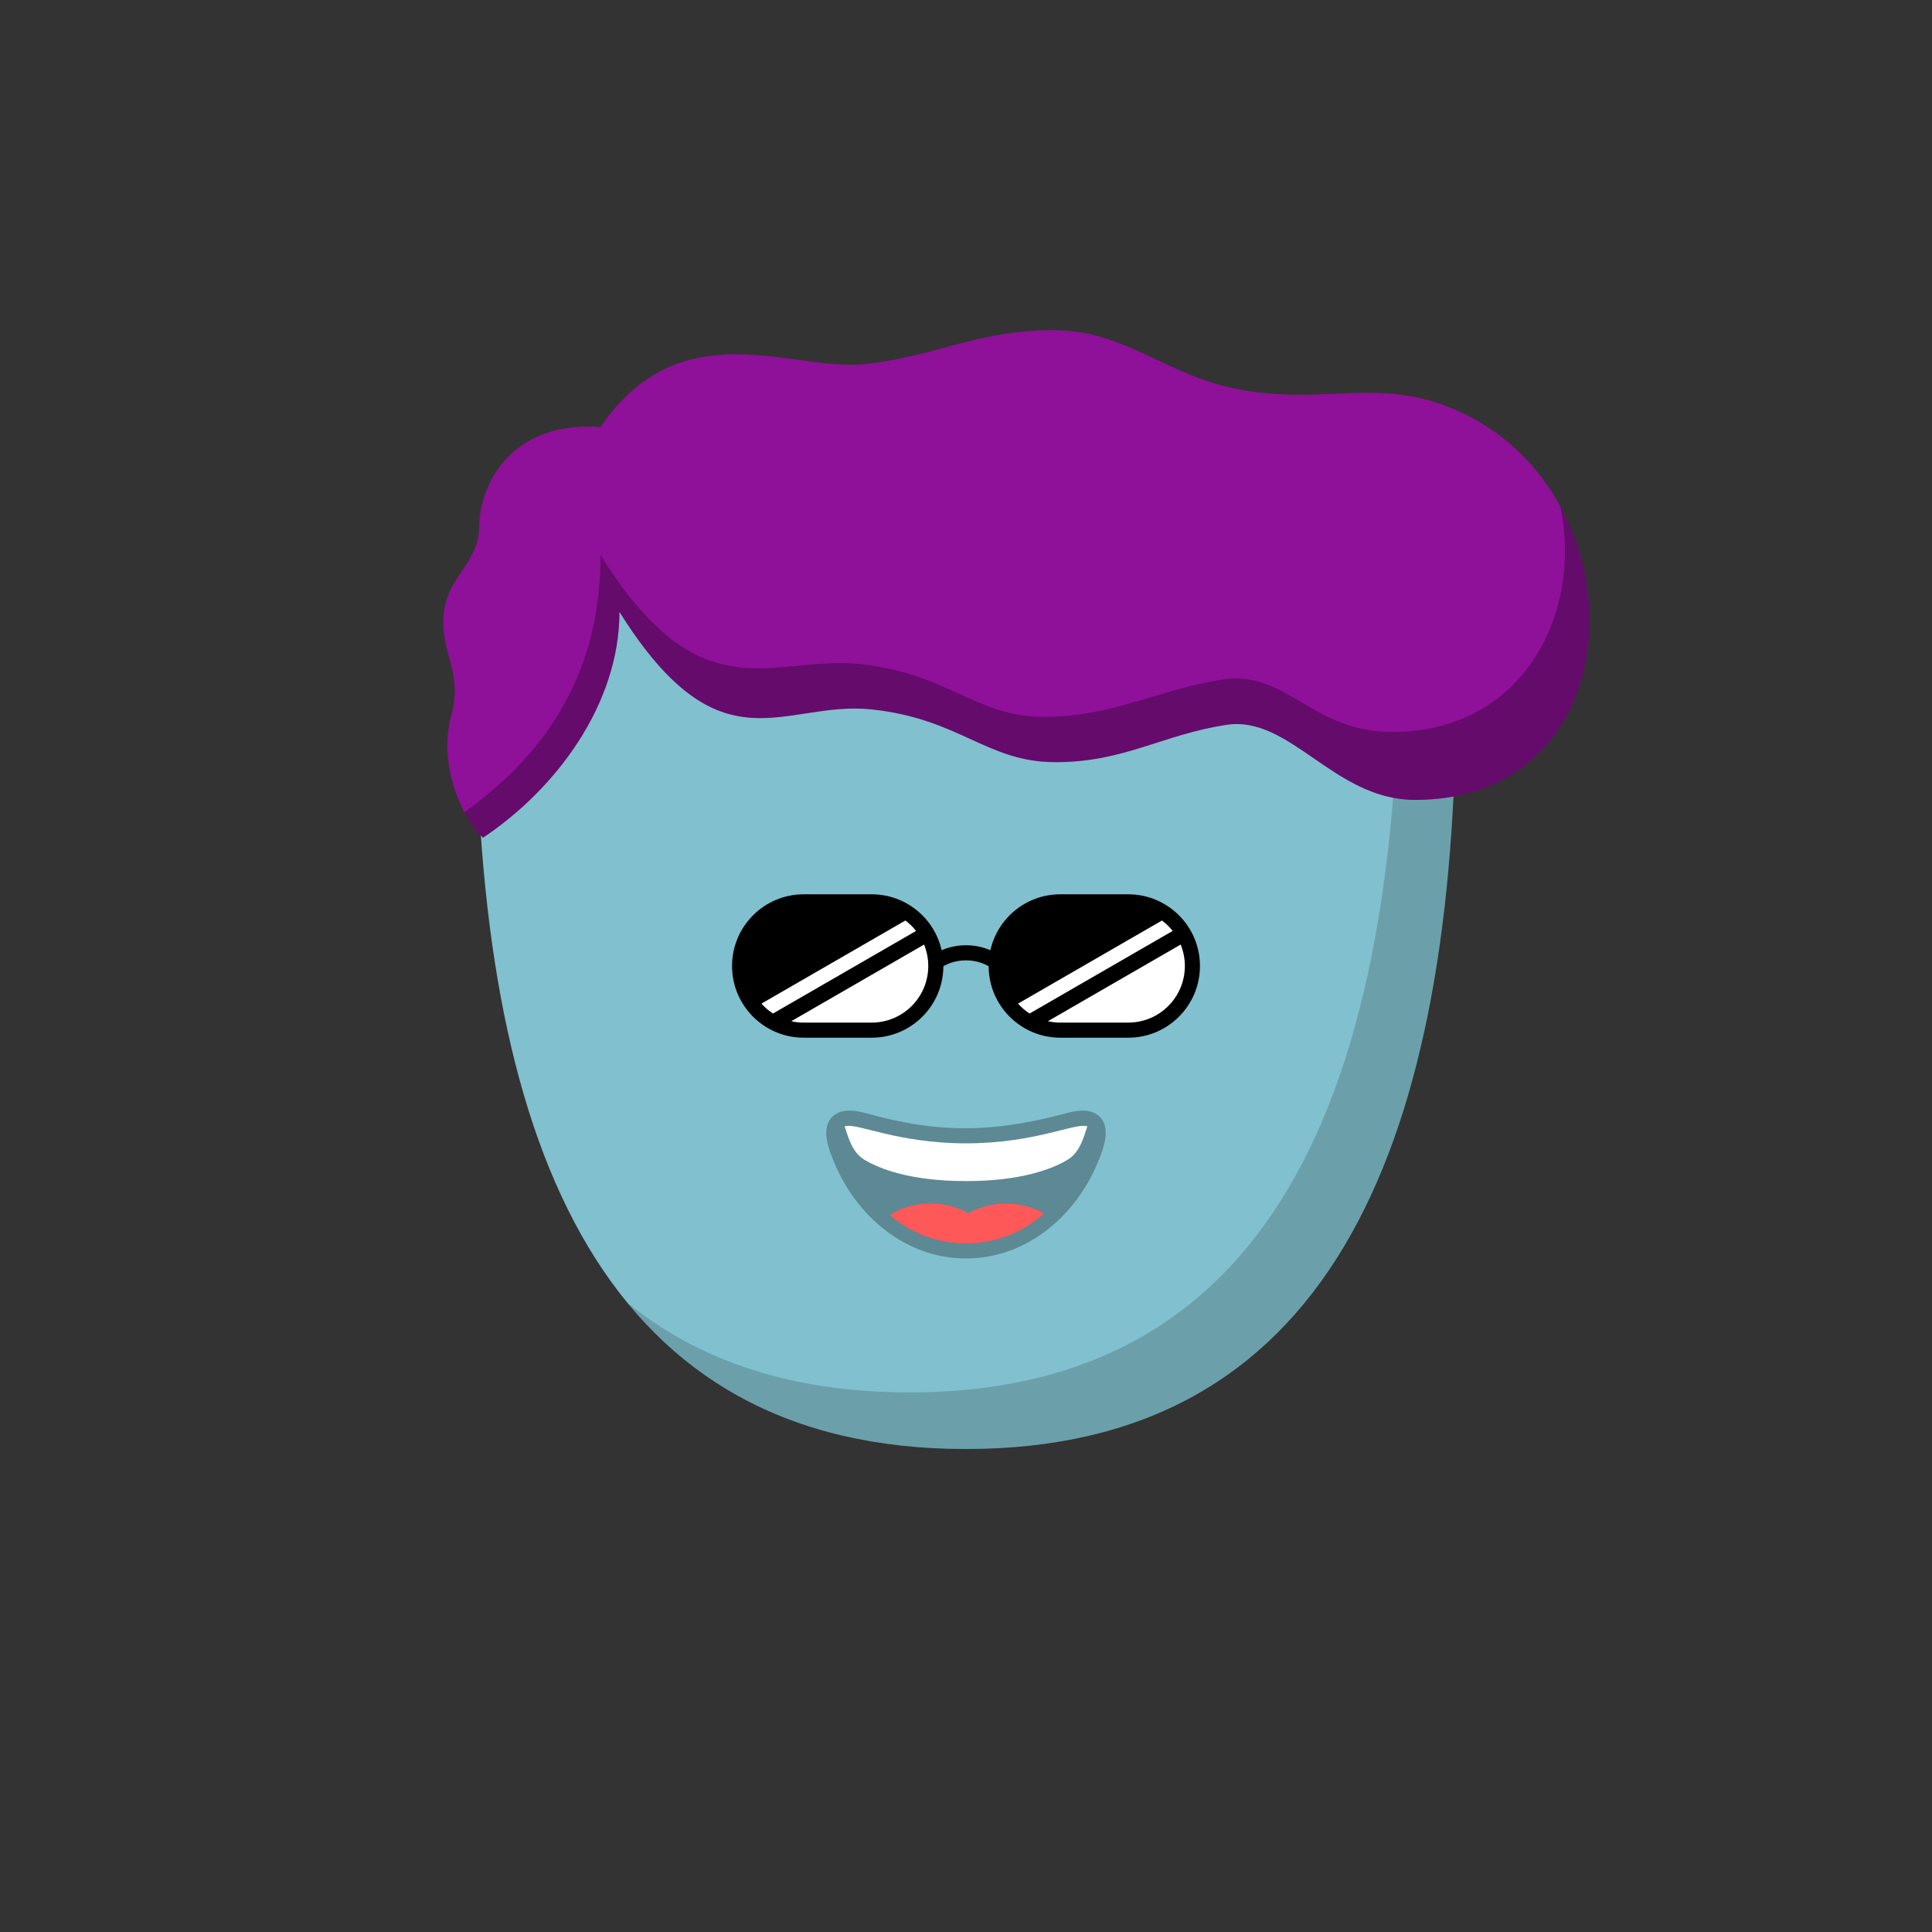
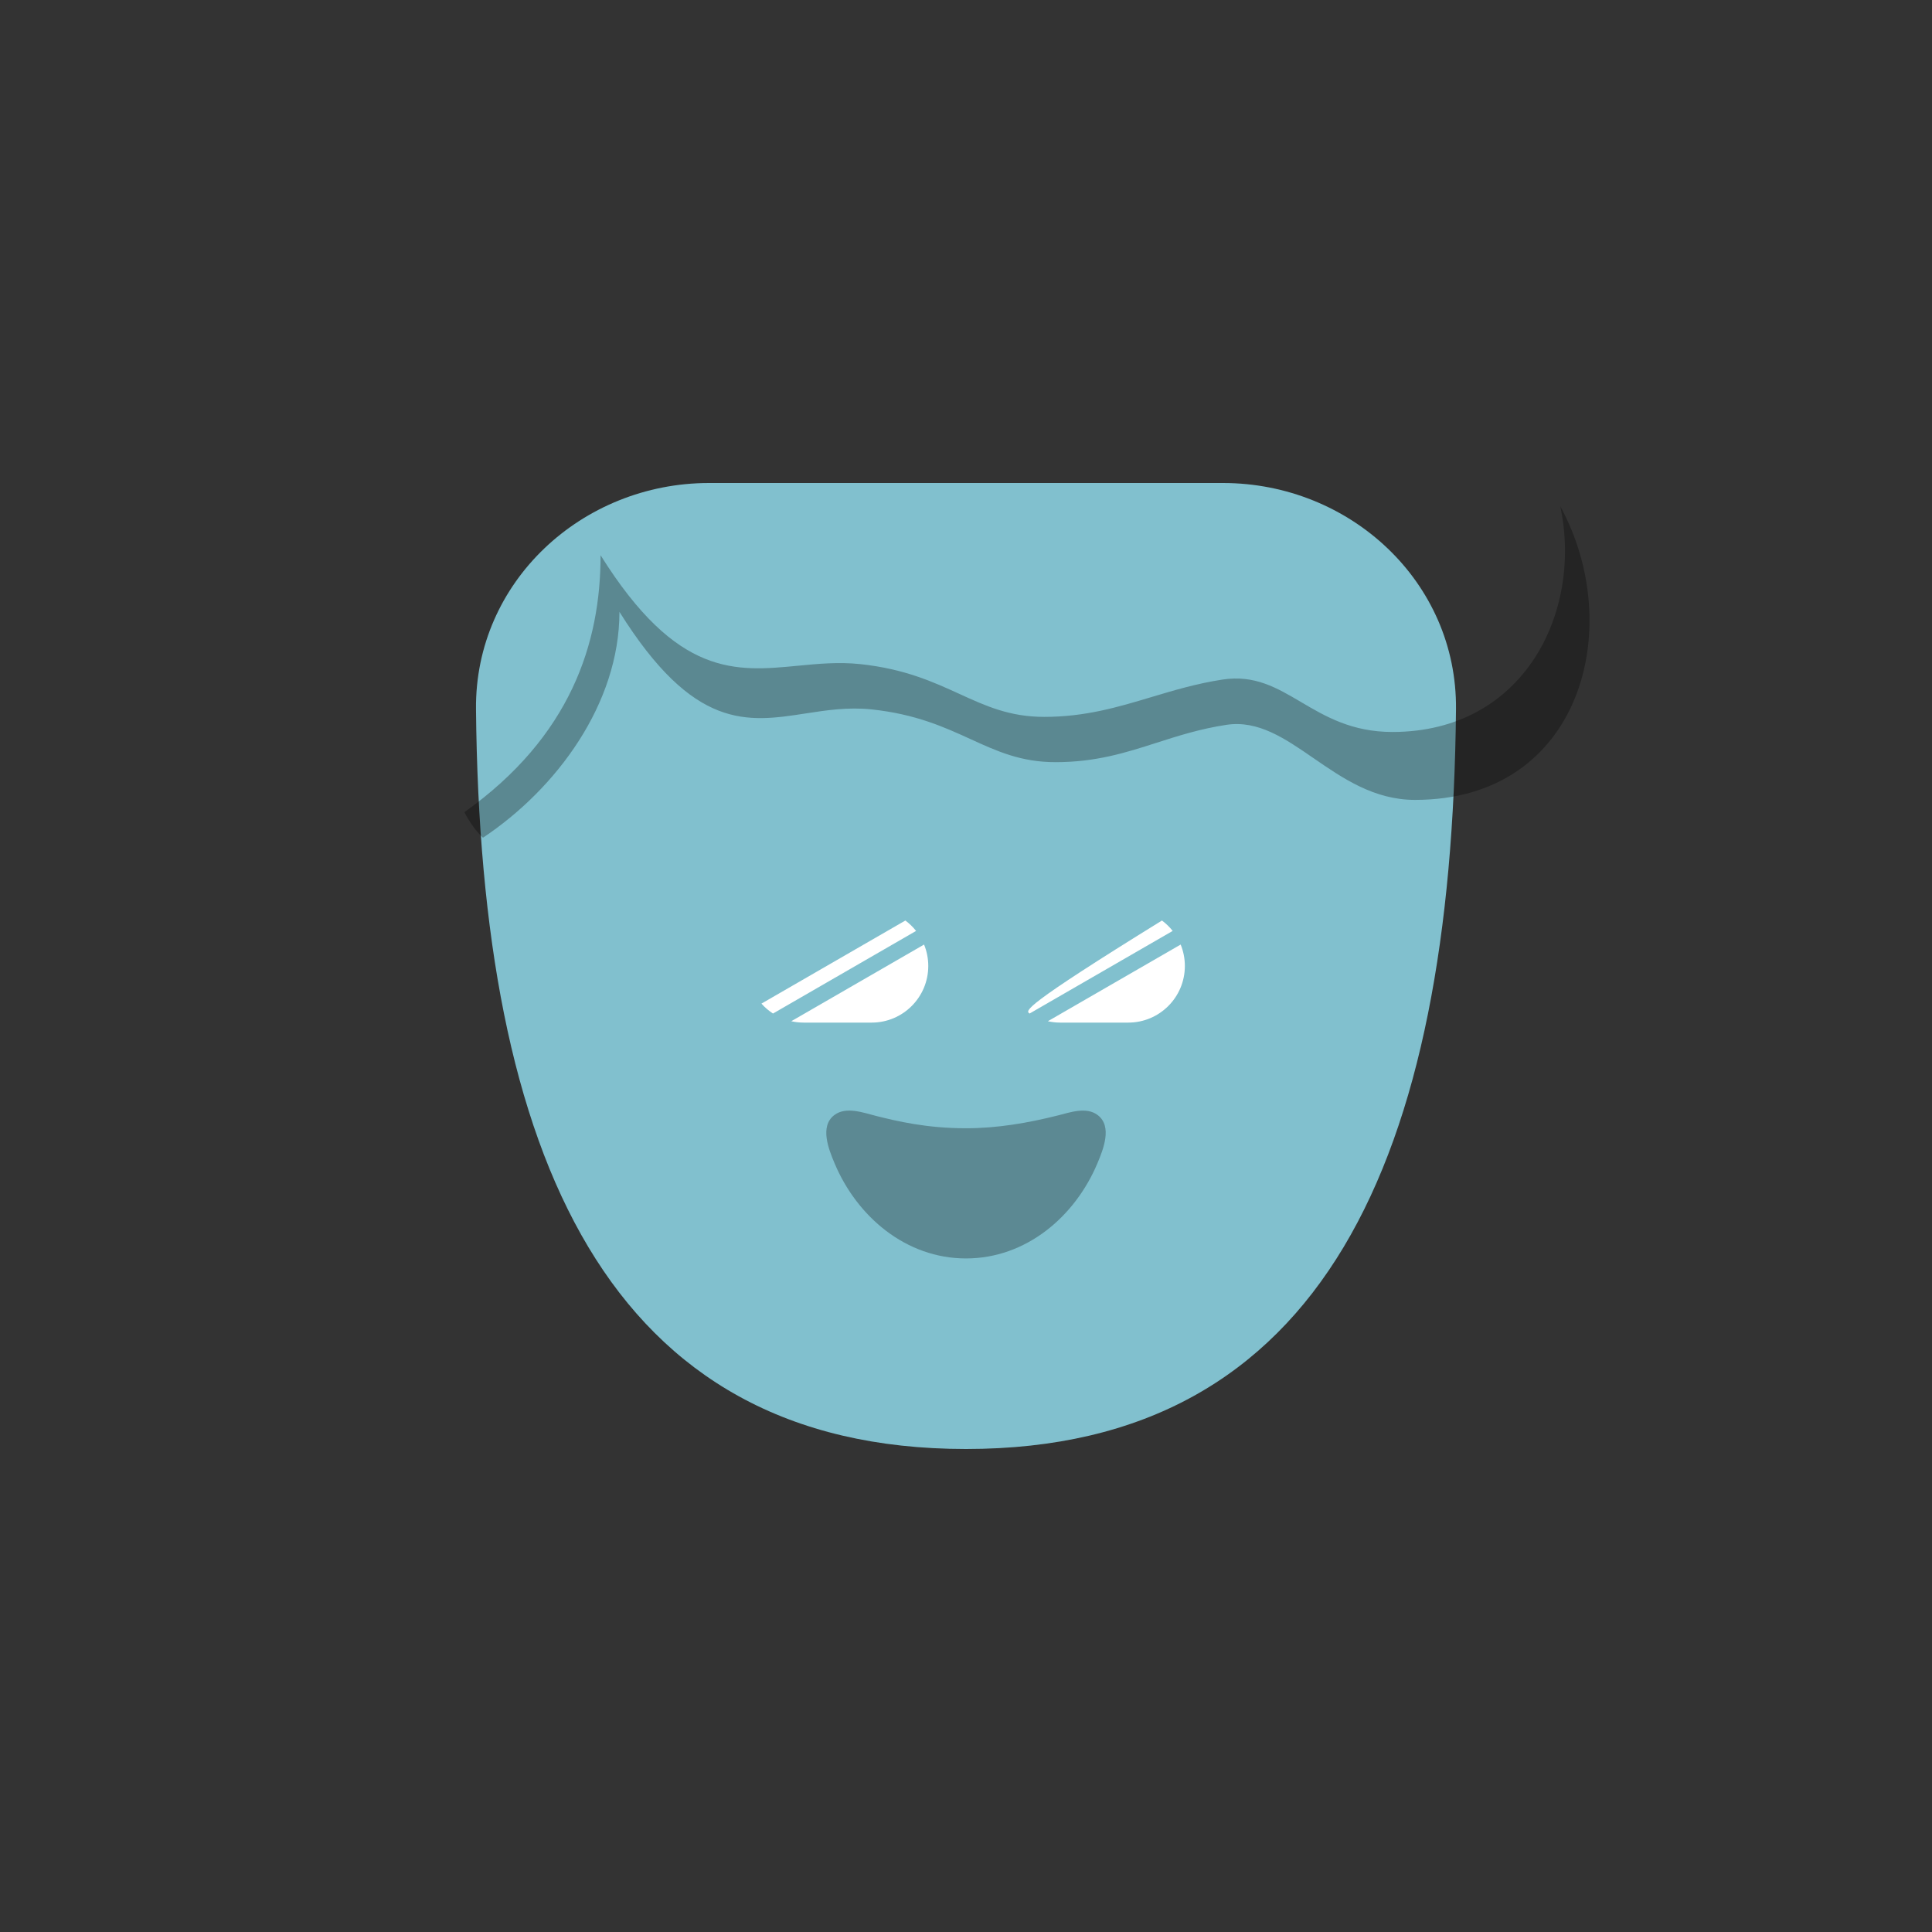
<svg xmlns="http://www.w3.org/2000/svg" viewBox="0 0 512 512">
  <rect x="0" y="0" width="512" height="512" fill="#333333" stroke="none" />
  <g id="body">
    <path d="M126.145 187.925C125.827 154.211 154.212 128 187.927 128H324.072c33.715.0 62.101 26.211 61.782 59.925C384.732 306.674 350.85 384 256 384c-94.851.0-128.733-77.326-129.855-196.075z" fill="#81c0ce" />
-     <path fill-rule="evenodd" clip-rule="evenodd" d="M166.229 345.212C186.667 370.165 215.879 384 256 384c94.85.0 128.732-77.326 129.854-196.075C386.006 171.87 379.648 157.517 369.306 146.885 370.252 150.407 370.778 154.106 370.827 157.935 372.438 285.125 339.785 369 241 369 209.823 369 185.233 360.646 166.229 345.212z" fill="#000" fill-opacity=".17" />
  </g>
  <g id="hair">
-     <path d="M127.998 222c19.502-13 36.162-35.5 36.162-59.855C190.999 205 207.499 185.5 230.999 188s30.462 13.981 48.731 13.981S308 194.681 325 192.09c17-2.59 28.498 19.891 49.999 19.891 59.976.0 60.501-84.794 8-104.481C364.498 100.563 350.998 106.972 330 103.5 309.001 100.028 298.999 87.5 278.999 87.5s-31 7-50 9S180.5 82 159.16 113.145C134.498 111.5 126.998 129.5 126.998 139.5s-9 13.5-9.5 24 5.273 14.5 2 26.5c-3.272 12 2.5 26.5 8.5 32z" fill="#8f1099" />
    <path fill-rule="evenodd" clip-rule="evenodd" d="M123.057 215.239C124.542 218.061 126.26 220.408 127.997 222c19.501-13 36.161-35.5 36.161-59.855 19.722 31.49 33.861 29.312 49.297 26.934C219.025 188.221 224.765 187.337 230.997 188 242.709 189.246 250.313 192.723 257.256 195.897 264.245 199.092 270.564 201.981 279.728 201.981c10.754.0 18.643-2.529 26.781-5.139C312.196 195.019 318.005 193.156 324.998 192.09 333.424 190.807 340.498 195.681 348.108 200.925 355.853 206.262 364.152 211.981 374.997 211.981c44.048.0 56.029-45.737 38.488-77.828C419.485 162.22 403.865 193.981 368.999 193.981c-10.764.0-17.768-4.13-24.211-7.931C338.36 182.259 332.489 178.797 324 180.09 317.141 181.136 311.096 182.947 305.125 184.737 296.296 187.383 287.628 189.981 276.73 189.981 267.566 189.981 261.247 187.092 254.258 183.897 247.315 180.723 239.711 177.246 227.999 176 222.25 175.388 216.801 175.914 211.455 176.429 194.949 178.021 179.434 179.517 159.16 147.145c0 23.274-7.91 48.051-36.103 68.094z" fill="#000" fill-opacity=".295" />
  </g>
  <g id="mouth">
    <path fill-rule="evenodd" clip-rule="evenodd" d="M255.999 333.501c15.908.0 28.898-11.068 34.837-25.235C292.348 304.661 294.86 298.499 290.896 295.503 287.903 293.241 283.619 294.779 280.399 295.59 272.375 297.607 264.303 299.001 255.999 299.001 245.502 299.001 237.637 297.1 232.22 295.745 228.875 294.909 224.239 293.134 221.104 295.503 217.139 298.499 219.651 304.661 221.163 308.266 227.101 322.433 240.092 333.501 255.999 333.501z" fill="#000" fill-opacity=".287" />
-     <path fill-rule="evenodd" clip-rule="evenodd" d="M288.161 298.516C287.063 301.81 286.083 305.453 282.899 307.361 278.96 309.72 270.819 313 256.001 313 241.187 313 233.046 309.723 229.104 307.363 225.916 305.456 224.936 301.811 223.838 298.515 226.787 297.349 237.506 303.001 255.998 303.001 274.495 303.001 285.216 297.346 288.161 298.516z" fill="#fff" />
-     <path fill-rule="evenodd" clip-rule="evenodd" d="M276.676 321.568C271.574 326.097 264.76 329.5 256 329.5 247.522 329.5 240.865 326.311 235.82 321.999 241.798 318.082 250.426 317.967 256.597 321.522 262.552 318.09 270.737 318.102 276.676 321.568z" fill="#ff5858" />
  </g>
  <g id="eye">
-     <path fill-rule="evenodd" clip-rule="evenodd" d="M194 256C194 245.507 202.507 237 213 237h18C240.058 237 247.636 243.338 249.539 251.822 251.108 251.141 253.303 250.5 256 250.5S260.892 251.141 262.461 251.822C264.365 243.338 271.942 237 281 237h18C309.493 237 318 245.507 318 256S309.493 275 299 275H281C270.527 275 262.034 266.527 262 256.062 260.957 255.454 258.861 254.5 256 254.5S251.043 255.454 250 256.063C249.966 266.527 241.473 275 231 275H213C202.507 275 194 266.493 194 256z" fill="#000" />
-     <path fill-rule="evenodd" clip-rule="evenodd" d="M310.773 246.703C309.951 245.665 308.995 244.737 307.931 243.947l-38.14 22.021C270.687 266.975 271.717 267.86 272.853 268.597l37.92-21.894zm2.113 3.614C313.604 252.07 314 253.989 314 256 314 264.284 307.284 271 299 271H281C279.864 271 278.758 270.874 277.695 270.635l35.191-20.318z" fill="#fff" />
+     <path fill-rule="evenodd" clip-rule="evenodd" d="M310.773 246.703C309.951 245.665 308.995 244.737 307.931 243.947C270.687 266.975 271.717 267.86 272.853 268.597l37.92-21.894zm2.113 3.614C313.604 252.07 314 253.989 314 256 314 264.284 307.284 271 299 271H281C279.864 271 278.758 270.874 277.695 270.635l35.191-20.318z" fill="#fff" />
    <path fill-rule="evenodd" clip-rule="evenodd" d="M242.773 246.703C241.951 245.665 240.995 244.737 239.931 243.947l-38.14 22.021C202.687 266.975 203.717 267.86 204.853 268.597l37.92-21.894zm2.113 3.614C245.604 252.07 246 253.989 246 256 246 264.284 239.284 271 231 271H213C211.864 271 210.758 270.874 209.695 270.635l35.191-20.318z" fill="#fff" />
  </g>
</svg>